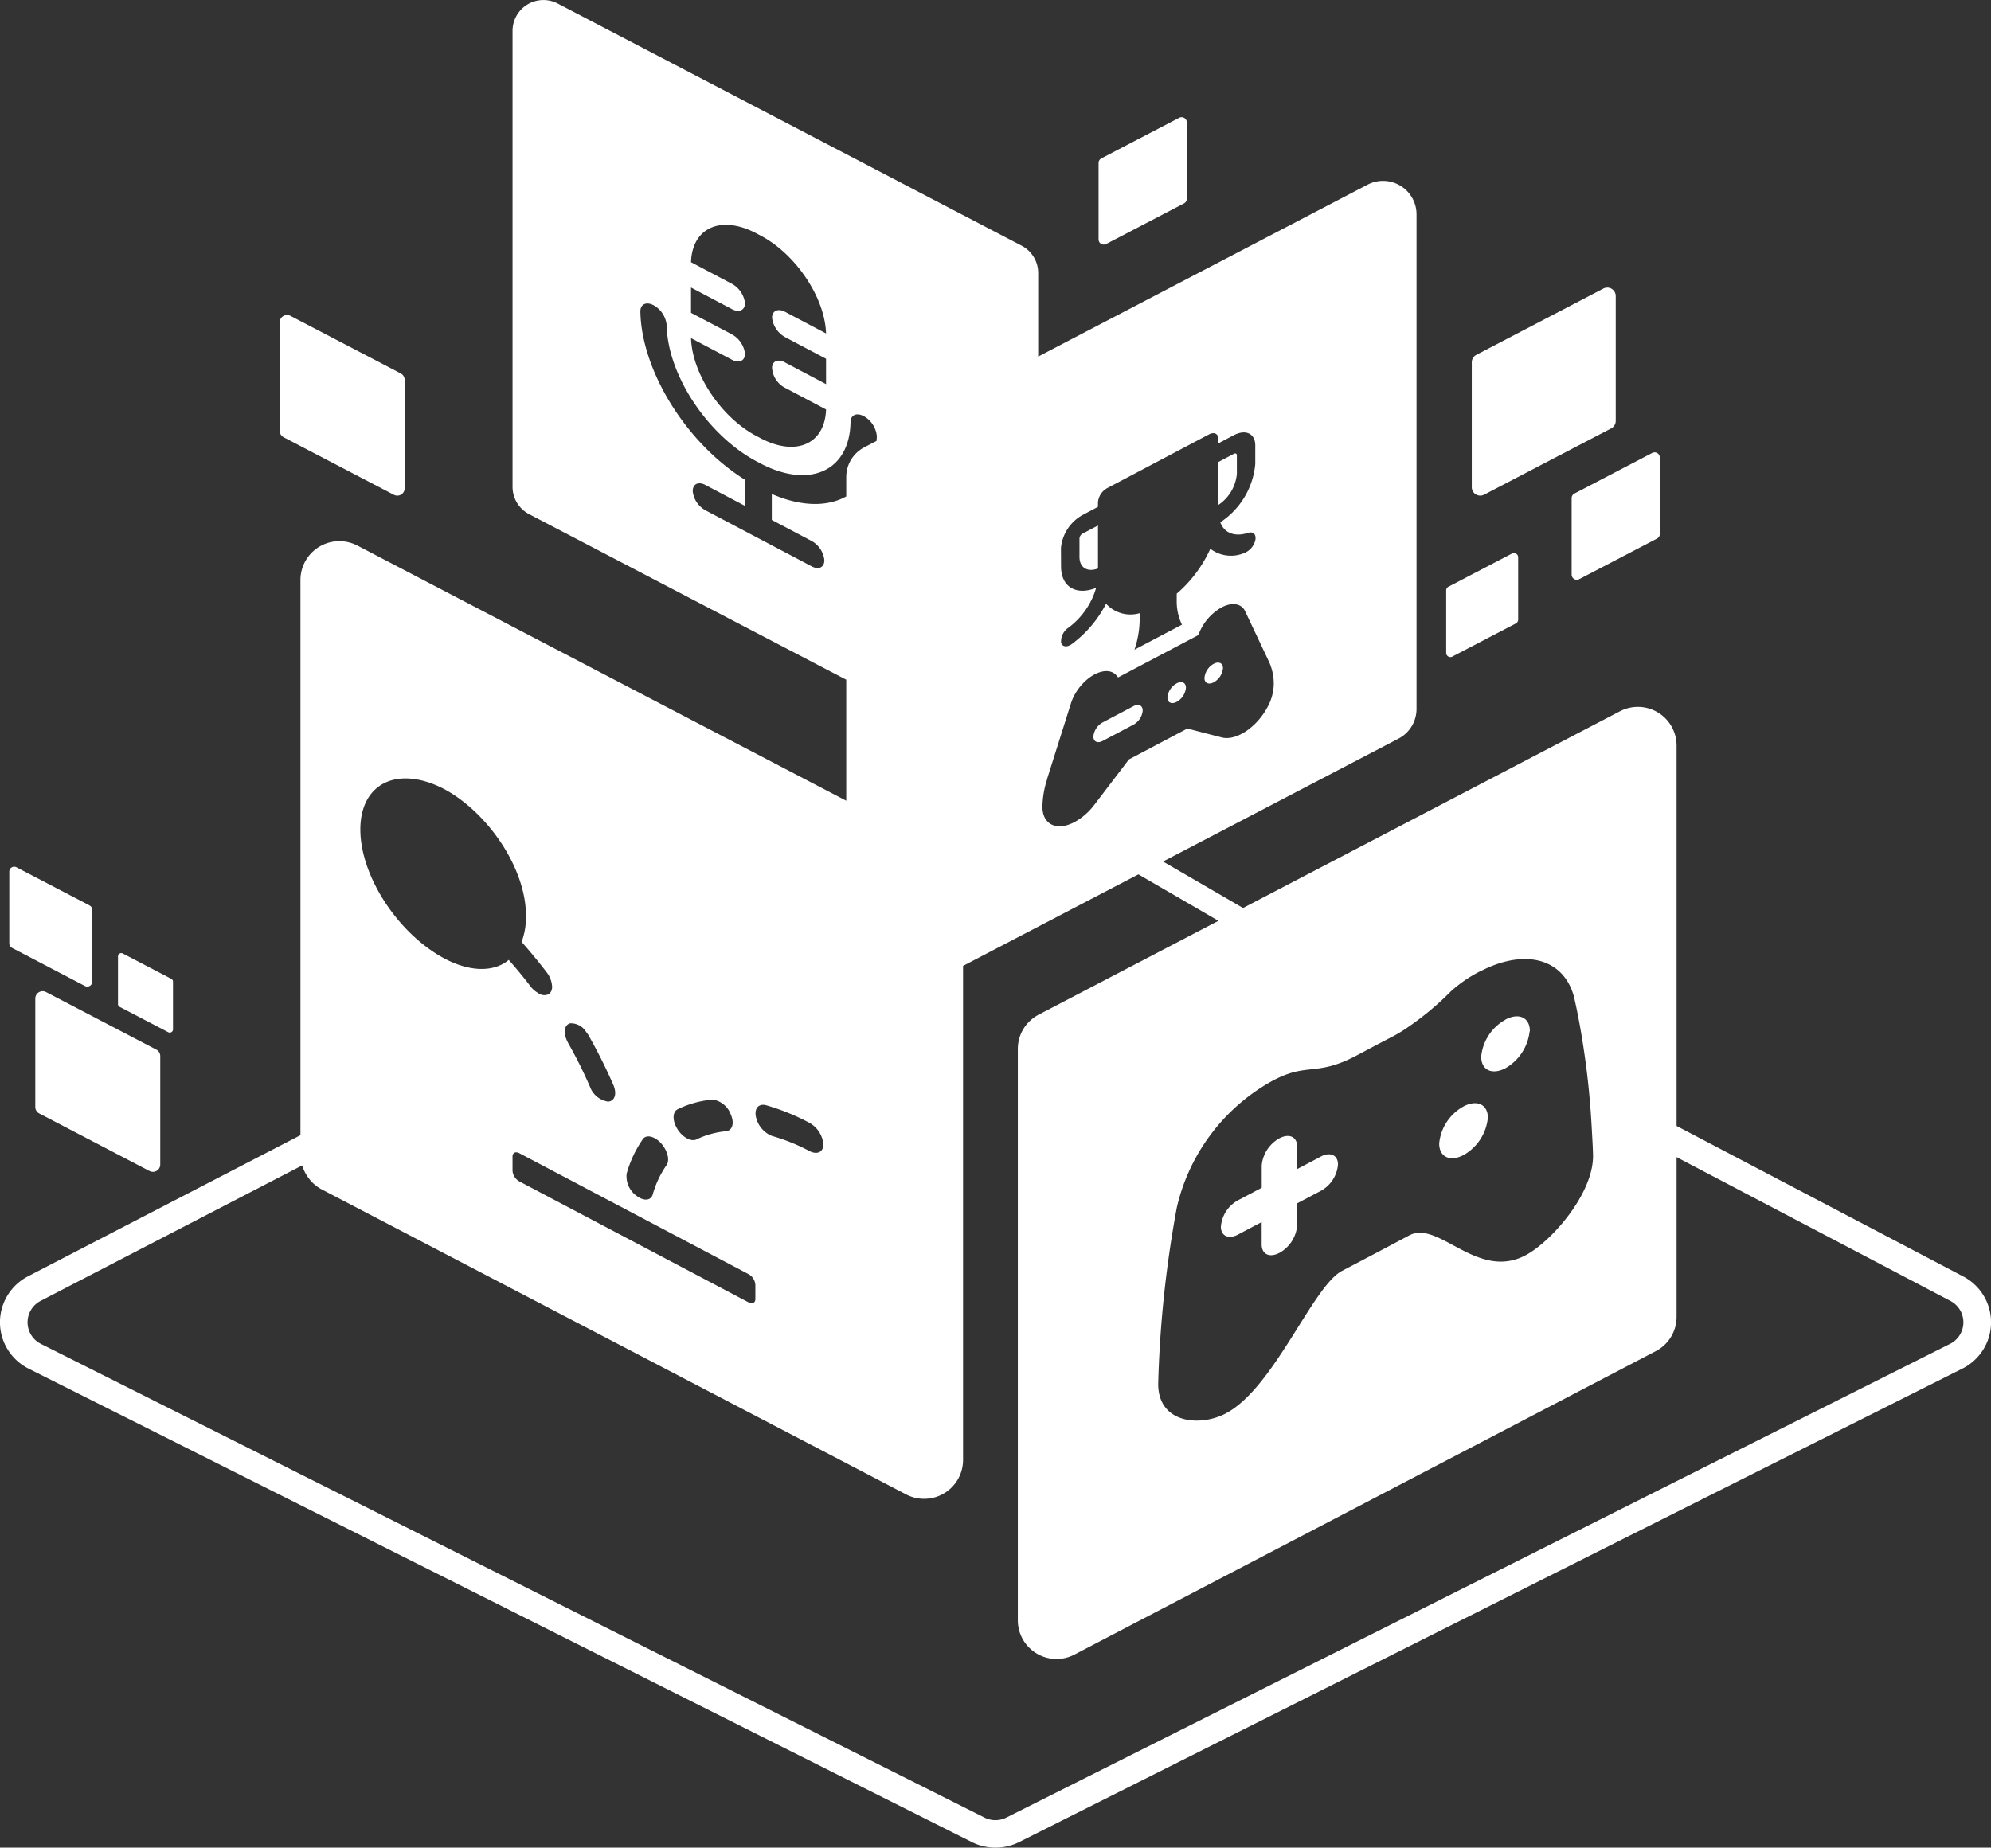
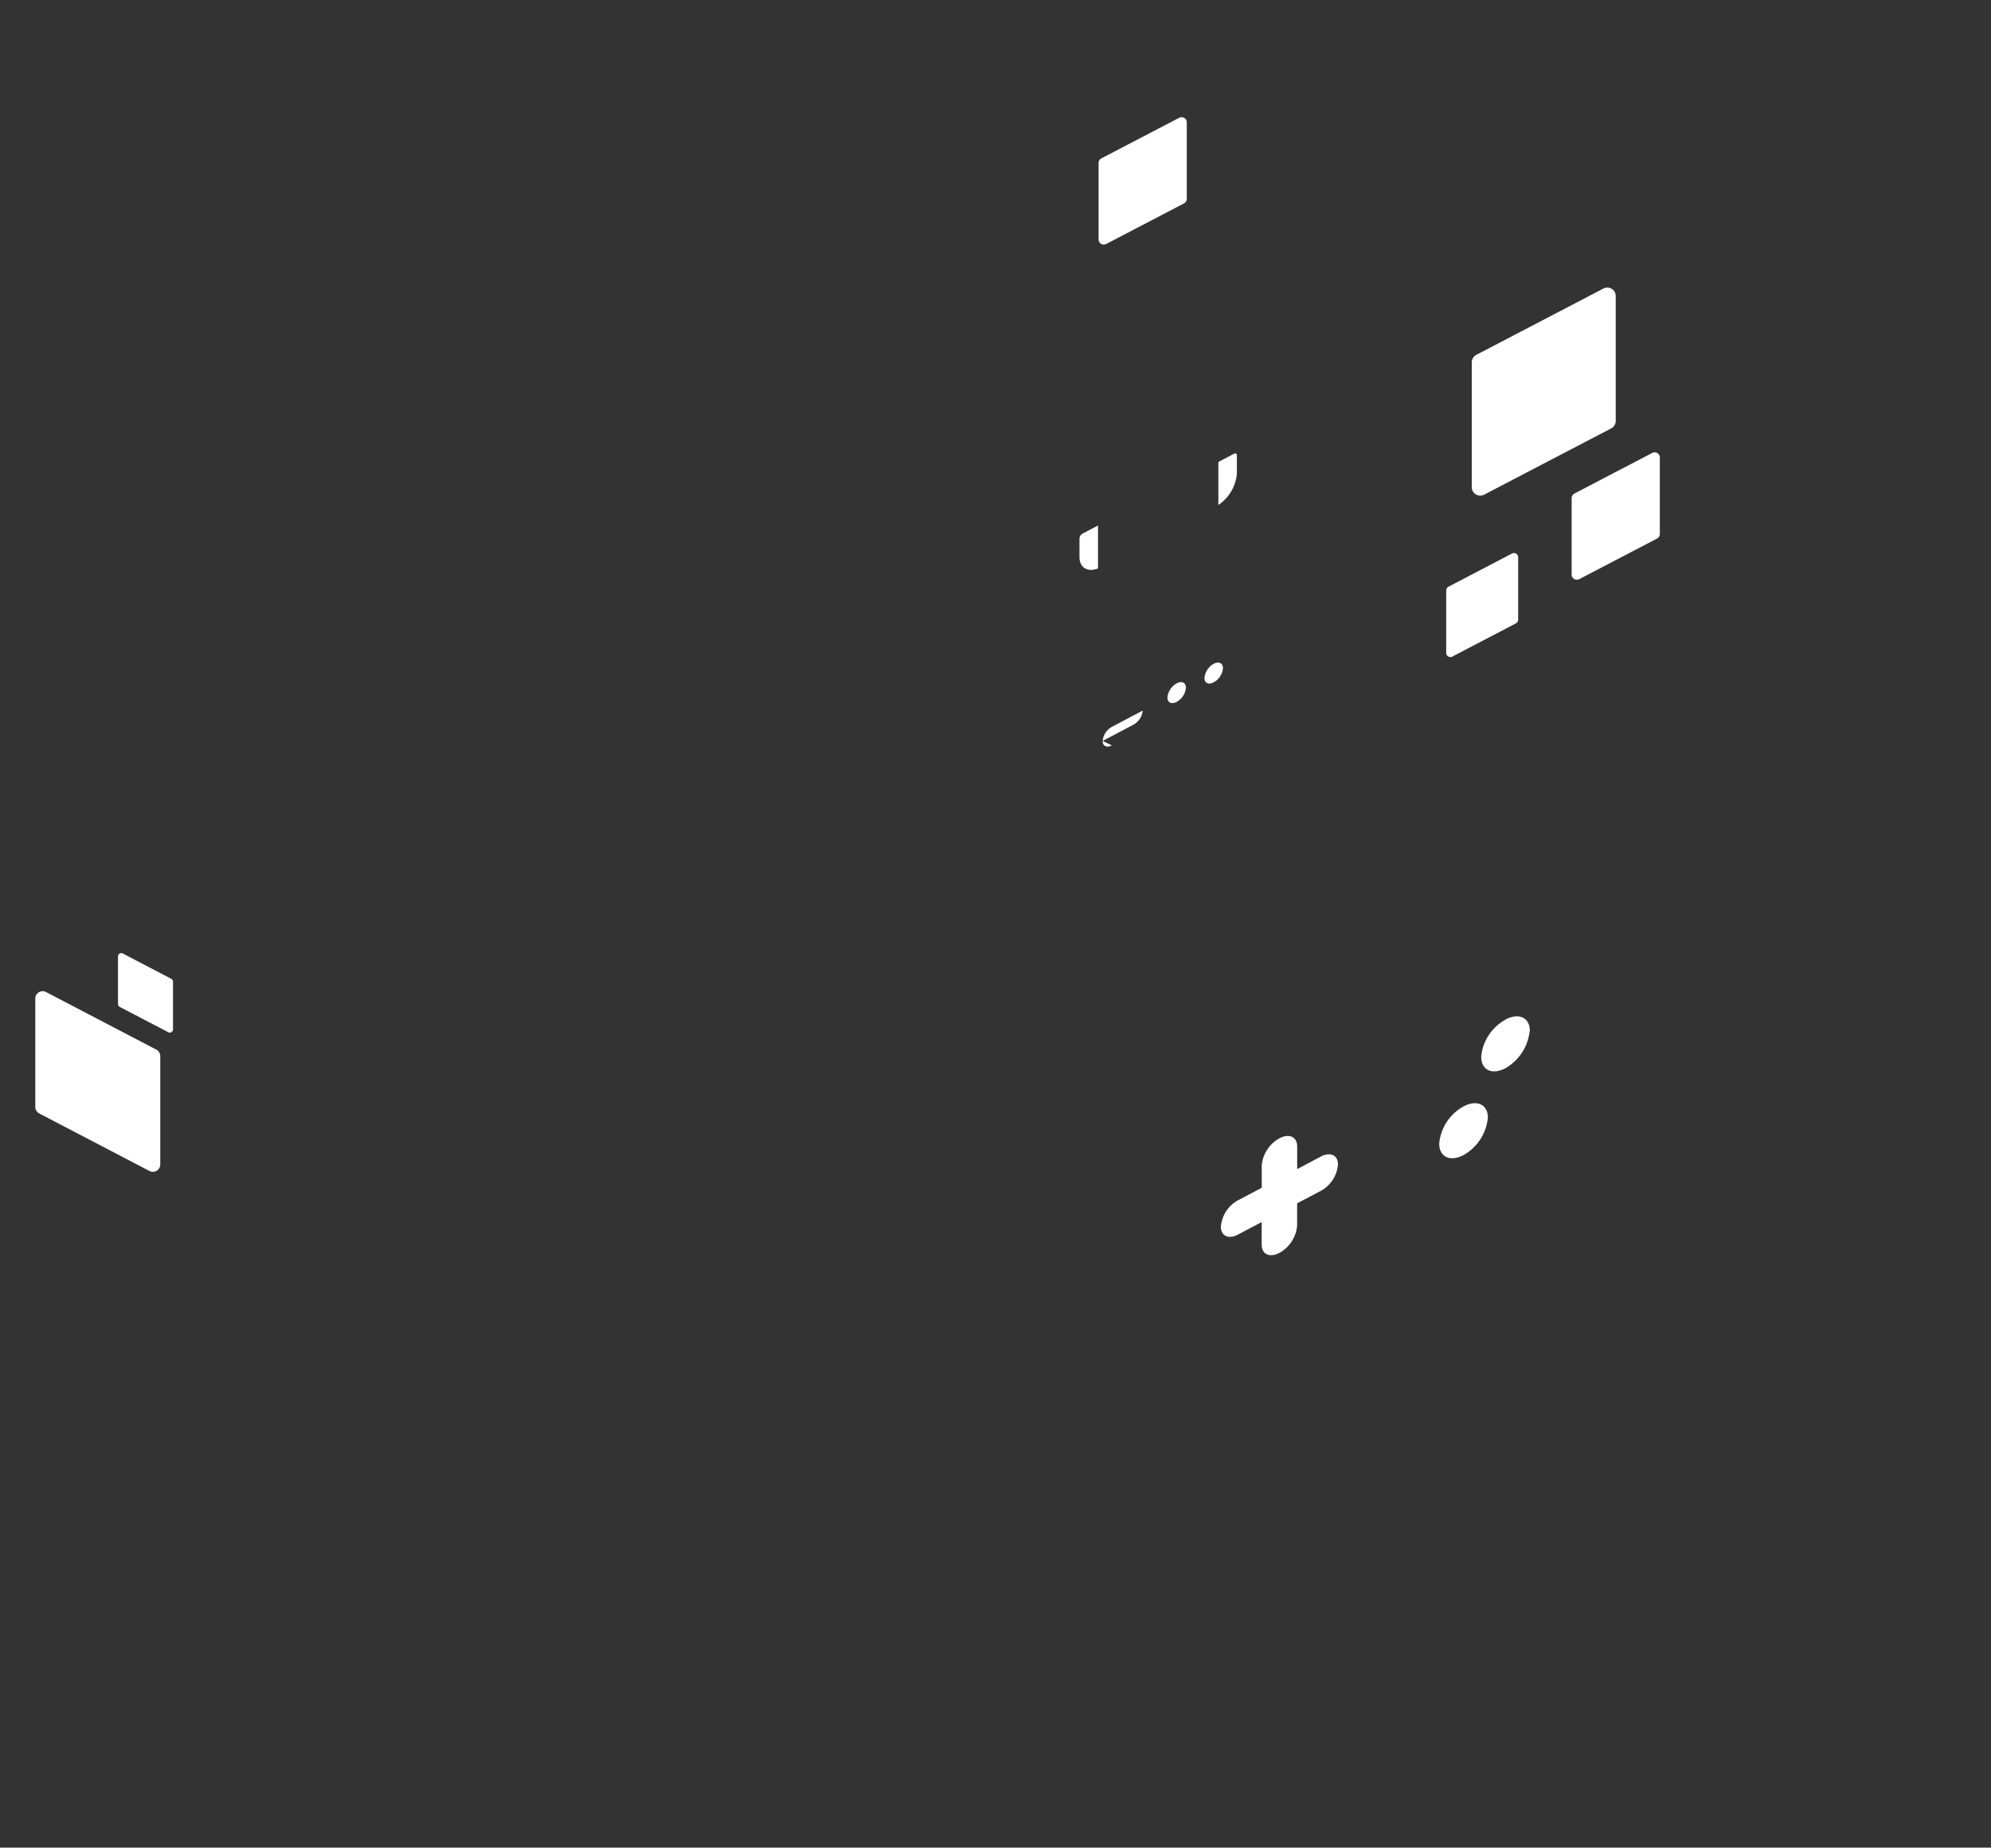
<svg xmlns="http://www.w3.org/2000/svg" width="203.129" height="188.548">
  <rect width="100%" height="100%" fill="#333333" stroke="none" />
  <defs>
    <clipPath id="clip-path">
      <path id="長方形_99984" data-name="長方形 99984" fill="none" d="M0 0h203.129v188.548H0z" />
    </clipPath>
  </defs>
  <g id="グループ_28721" data-name="グループ 28721" clip-path="url(#clip-path)" fill="#fff">
    <path id="パス_922167" data-name="パス 922167" d="M134.709 118.053l-2.366 1.249v-2.288c0-1-.809-1.38-1.807-.854a3.525 3.525 0 00-1.809 2.762v2.288l-2.366 1.249a2.46 2.46 0 00-.113.061 3.372 3.372 0 00-1.691 2.7c.031.948.839 1.279 1.8.738l2.364-1.248V127c0 1 .81 1.38 1.808.854a3.525 3.525 0 001.808-2.762V122.8l2.366-1.249q.057-.027.114-.06a3.378 3.378 0 001.691-2.7c-.032-.949-.84-1.279-1.805-.738" />
    <path id="パス_922168" data-name="パス 922168" d="M149.31 117.876a4.914 4.914 0 002.491-3.859c-.032-1.324-1.126-1.819-2.468-1.118a4.845 4.845 0 00-2.5 3.786c-.007 1.375 1.1 1.909 2.469 1.193" />
    <path id="パス_922169" data-name="パス 922169" d="M112.021 58.01v-4.385l-1.574.831a.618.618 0 00-.315.481v1.889c0 1.094.806 1.6 1.889 1.184" />
-     <path id="パス_922170" data-name="パス 922170" d="M112.494 75.613l3.148-1.662a1.843 1.843 0 00.941-1.437c0-.523-.419-.725-.941-.452l-3.148 1.662a1.843 1.843 0 00-.941 1.437c0 .523.42.726.941.452" />
+     <path id="パス_922170" data-name="パス 922170" d="M112.494 75.613l3.148-1.662a1.843 1.843 0 00.941-1.437l-3.148 1.662a1.843 1.843 0 00-.941 1.437c0 .523.42.726.941.452" />
    <path id="パス_922171" data-name="パス 922171" d="M126.19 48.35v-1.889c0-.173-.141-.239-.315-.148l-1.574.831v4.384a4.281 4.281 0 001.889-3.178" />
    <path id="パス_922172" data-name="パス 922172" d="M120.05 71.624a1.841 1.841 0 00.944-1.443c0-.522-.422-.722-.944-.446a1.838 1.838 0 00-.944 1.443c0 .522.422.721.944.446" />
    <path id="パス_922173" data-name="パス 922173" d="M123.828 69.63a1.841 1.841 0 00.944-1.443c0-.522-.422-.722-.944-.446a1.839 1.839 0 00-.945 1.443c0 .522.423.721.945.446" />
-     <path id="パス_922174" data-name="パス 922174" d="M200.3 130.261L171.051 114.9V76.083a3.949 3.949 0 00-5.776-3.5l-36.01 18.8-2.442 1.276-8.165-4.742 2-1.042 22.025-11.5a3.417 3.417 0 001.837-3.03V21.878a3.417 3.417 0 00-5-3.029l-33.6 17.539v-8.526a3.15 3.15 0 00-1.692-2.792L56.9.362a3.15 3.15 0 00-4.608 2.793v46.523a3.15 3.15 0 001.692 2.793l32.353 16.892v12.349L36.462 55.675a3.971 3.971 0 00-5.809 3.525v56.645L2.828 130.261a5.283 5.283 0 00.08 9.4L99.192 188a5.386 5.386 0 004.741 0l96.286-48.341a5.28 5.28 0 00.078-9.4M151.16 99.052c4.563-2.309 8.466-1.163 9.45 2.775.482 2.124.855 4.324 1.159 6.57s.513 4.545.636 6.9c.044.828.1 1.649.12 2.49.132 3.81-3.95 8.567-6.575 10.138-5.074 3.048-9.1-3.478-12.17-1.857q-3.431 1.83-6.864 3.623c-3.07 1.621-7.1 12.4-12.17 14.7-2.629 1.2-6.608.716-6.582-3.2a115.332 115.332 0 011.9-17.974 19.892 19.892 0 019.453-12.754c3.875-2.2 4.625-.46 9.017-2.819q1.8-.963 3.606-1.9c.356-.184.653-.372.964-.559a30.08 30.08 0 004.9-4 13.633 13.633 0 013.152-2.141m-42.913-43.12a4.3 4.3 0 012.2-3.366l1.575-.832v-.472a1.839 1.839 0 01.945-1.443l10.386-5.483c.521-.275.944-.075.944.446v.473l1.575-.832c1.216-.641 2.2-.175 2.2 1.041v1.888A7.971 7.971 0 01124.5 53.3c.4 1.1 1.481 1.514 2.822 1.08h.006l.021-.007c.511-.16.836.17.727.737a1.859 1.859 0 01-1.121 1.319 3.469 3.469 0 01-3.472-.429 13.185 13.185 0 01-3.429 4.583v.671a5.512 5.512 0 00.534 2.492l-4.847 2.554a9.862 9.862 0 00.533-3.055v-.671a3.377 3.377 0 01-3.429-.963 11.916 11.916 0 01-3.469 4.094l-.021.016c-.512.367-1.007.292-1.1-.17a1.7 1.7 0 01.753-1.5 7.733 7.733 0 002.822-4.06c-2.044.817-3.576-.112-3.579-2.171zm-1.425 23.6l2.449-7.766a5.285 5.285 0 011.083-1.869c1.22-1.376 2.8-1.816 3.535-.983l.194.221 8.155-4.305.194-.426a5.3 5.3 0 012.209-2.416c1.069-.562 2.026-.4 2.4.4l2.448 5.181a5.414 5.414 0 01.469 2.314 5.1 5.1 0 01-.7 2.395c-1.119 2.016-3.18 3.352-4.6 2.985l-3.516-.907-5.963 3.152-3.516 4.619c-.007.01-.018.018-.025.028a6.376 6.376 0 01-2 1.742c-1.811.956-3.28.263-3.28-1.548a9.39 9.39 0 01.448-2.724c.009-.028.011-.056.02-.085m-22.816 37.24c0 .8-.643 1.1-1.438.683a19.4 19.4 0 00-3.788-1.528l-.044-.014a2.716 2.716 0 01-1.611-1.939c-.185-.858.271-1.386 1.026-1.19a22.706 22.706 0 014.417 1.791 2.807 2.807 0 011.438 2.2m-31.716 1.259c-.009-.393.3-.553.688-.357l23.4 12.351a1.362 1.362 0 01.687 1.083v1.44c.009.393-.3.553-.687.357l-23.4-12.351a1.366 1.366 0 01-.687-1.083zm11.652 1.7a11.719 11.719 0 011.631-3.469.5.5 0 01.033-.047c.36-.46 1.179-.264 1.829.44.677.753.924 1.74.564 2.246a10.038 10.038 0 00-1.4 2.971c0 .012-.006.024-.01.036-.191.632-.94.677-1.673.1a2.442 2.442 0 01-.977-2.276m5.2-6.542a10.324 10.324 0 013.522-.979h.065a2.328 2.328 0 011.823 1.494c.4.888.187 1.649-.471 1.731a8.868 8.868 0 00-3.021.835.561.561 0 01-.061.027c-.545.209-1.388-.277-1.884-1.083-.53-.859-.518-1.744.027-2.021m-9.1-7.551a53.057 53.057 0 012.528 5.047c.392.892.177 1.649-.489 1.722h-.067a2.348 2.348 0 01-1.817-1.509 47.522 47.522 0 00-2.257-4.516c-.016-.028-.02-.055-.035-.083-.438-.841-.365-1.646.2-1.859a.618.618 0 01.065-.021 1.821 1.821 0 011.637.886 2.692 2.692 0 01.238.328M74.635 34.1L70.5 31.923v-2.582l4.134 2.182c.736.412 1.353.16 1.378-.564a2.627 2.627 0 00-1.378-2.019L70.5 26.758c.121-3.621 3.2-4.885 6.889-2.825 3.685 1.83 6.767 6.346 6.889 10.095l-4.133-2.181c-.737-.413-1.353-.16-1.378.564a2.622 2.622 0 001.378 2.018l4.133 2.182V39.2l-4.133-2.182c-.714-.423-1.33-.209-1.377.48a2.469 2.469 0 001.206 2.013c.057.034.114.064.171.091l4.133 2.182c-.122 3.619-3.2 4.881-6.889 2.821-3.684-1.83-6.766-6.346-6.889-10.1l4.134 2.182c.736.412 1.353.16 1.378-.564a2.627 2.627 0 00-1.377-2.023m4.106 16.3v2.659l4.006 2.115a2.546 2.546 0 011.353 1.951c.033.731-.518 1.046-1.231.7a2.382 2.382 0 01-.122-.064L72.03 52.106a2.544 2.544 0 01-1.352-1.945c-.033-.731.518-1.045 1.231-.7.04.019.081.041.121.064l4.02 2.122v-2.661c-6-3.718-10.614-11.133-10.717-17.208 0-.741.6-1.025 1.343-.634a2.618 2.618 0 011.342 2.051c.093 5.136 4.291 11.4 9.378 13.995 5.087 2.777 9.285.944 9.378-4.094 0-.741.6-1.025 1.342-.634a2.617 2.617 0 011.343 2.052c0 .167-.022.321-.032.483l-1.254.654a3.419 3.419 0 00-1.836 3.03v1.978c-1.919 1.07-4.583 1.06-7.6-.253m-24.6 50.266q-1.069-1.4-2.233-2.716c-1.521 1.272-3.934 1.23-6.507-.114-4.767-2.519-8.631-8.423-8.633-13.191s3.862-6.6 8.633-4.087c4.664 2.572 8.358 8.387 8.258 13a6.986 6.986 0 01-.439 2.554q1.335 1.506 2.566 3.115a2.578 2.578 0 01.536 1.332.986.986 0 01-.255.832.847.847 0 01-.048.04 1.049 1.049 0 01-1.14-.117 2.54 2.54 0 01-.738-.646m144.81 36.469l-96.285 48.343a2.492 2.492 0 01-2.213 0L4.172 137.14a2.462 2.462 0 01-.036-4.383l26.691-13.829a4.165 4.165 0 00.611 1.228 3.935 3.935 0 001.348 1.2l59.66 31.144a3.971 3.971 0 005.809-3.521V98.566l16.12-8.415 1.772-.925 8.165 4.741-1.326.693-17.023 8.886a3.95 3.95 0 00-2.121 3.5v58.3a3.949 3.949 0 005.776 3.5l59.312-30.963a3.948 3.948 0 002.121-3.5v-16.3l27.94 14.675a2.463 2.463 0 01-.039 4.384" />
    <path id="パス_922175" data-name="パス 922175" d="M153.586 109.012a4.972 4.972 0 002.452-3.615c.007-.08.044-.167.044-.246-.033-1.324-1.127-1.819-2.469-1.118-.027.014-.049.04-.076.055a4.831 4.831 0 00-2.42 3.731c-.007 1.375 1.1 1.909 2.469 1.193" />
    <path id="パス_922176" data-name="パス 922176" d="M151.421 50.479l1.745-.912 4.069-2.124 1.585-.827 5.56-2.9a.864.864 0 00.463-.765v-12.74a.863.863 0 00-1.262-.765l-8.481 4.427-4.164 2.173-.316.165a.864.864 0 00-.464.765v12.738a.863.863 0 001.263.765" />
    <path id="パス_922177" data-name="パス 922177" d="M160.822 50.265l-.194.1a.53.53 0 00-.284.469v7.8a.529.529 0 00.773.469l1.07-.559 2.493-1.3.971-.507 3.406-1.778a.528.528 0 00.284-.469v-7.8a.529.529 0 00-.773-.469l-5.2 2.713z" />
    <path id="パス_922178" data-name="パス 922178" d="M112.857 24.9l1.07-.559 2.493-1.3.971-.507 3.406-1.778a.528.528 0 00.284-.469v-7.8a.528.528 0 00-.773-.468l-5.2 2.712-2.55 1.331-.194.1a.528.528 0 00-.284.469v7.8a.529.529 0 00.773.469" />
    <path id="パス_922179" data-name="パス 922179" d="M148.177 67l.873-.456 2.034-1.062.793-.414 2.779-1.451a.429.429 0 00.232-.382V56.87a.431.431 0 00-.631-.382l-4.24 2.213-2.081 1.087-.158.082a.432.432 0 00-.232.383v6.369a.431.431 0 00.631.382" />
    <path id="パス_922180" data-name="パス 922180" d="M15.672 106.967l-3.614-1.886-7.358-3.844a.75.75 0 00-1.1.664v11.059a.748.748 0 00.4.664l4.826 2.52 1.376.718 3.532 1.844 1.516.791a.749.749 0 001.1-.664v-11.059a.749.749 0 00-.4-.664z" />
-     <path id="パス_922181" data-name="パス 922181" d="M28.932 44.619l4.826 2.52 1.376.718 3.533 1.843 1.516.791a.748.748 0 001.1-.664V38.769a.746.746 0 00-.4-.663l-.275-.144-3.613-1.886-7.363-3.844a.749.749 0 00-1.095.664v11.059a.749.749 0 00.4.664" />
-     <path id="パス_922182" data-name="パス 922182" d="M1.218 96.725L4.42 98.4l.913.476 2.343 1.224 1.006.525a.5.5 0 00.727-.44v-7.341a.5.5 0 00-.267-.44l-.182-.1-2.4-1.251-4.884-2.55a.5.5 0 00-.727.441v7.336a.5.5 0 00.267.441" />
    <path id="パス_922183" data-name="パス 922183" d="M12.216 102.752l2.124 1.109.606.316 1.555.812.667.348a.329.329 0 00.482-.292v-4.868a.329.329 0 00-.177-.292l-.121-.063-1.59-.83-3.241-1.692a.33.33 0 00-.482.292v4.868a.329.329 0 00.177.292" />
  </g>
</svg>